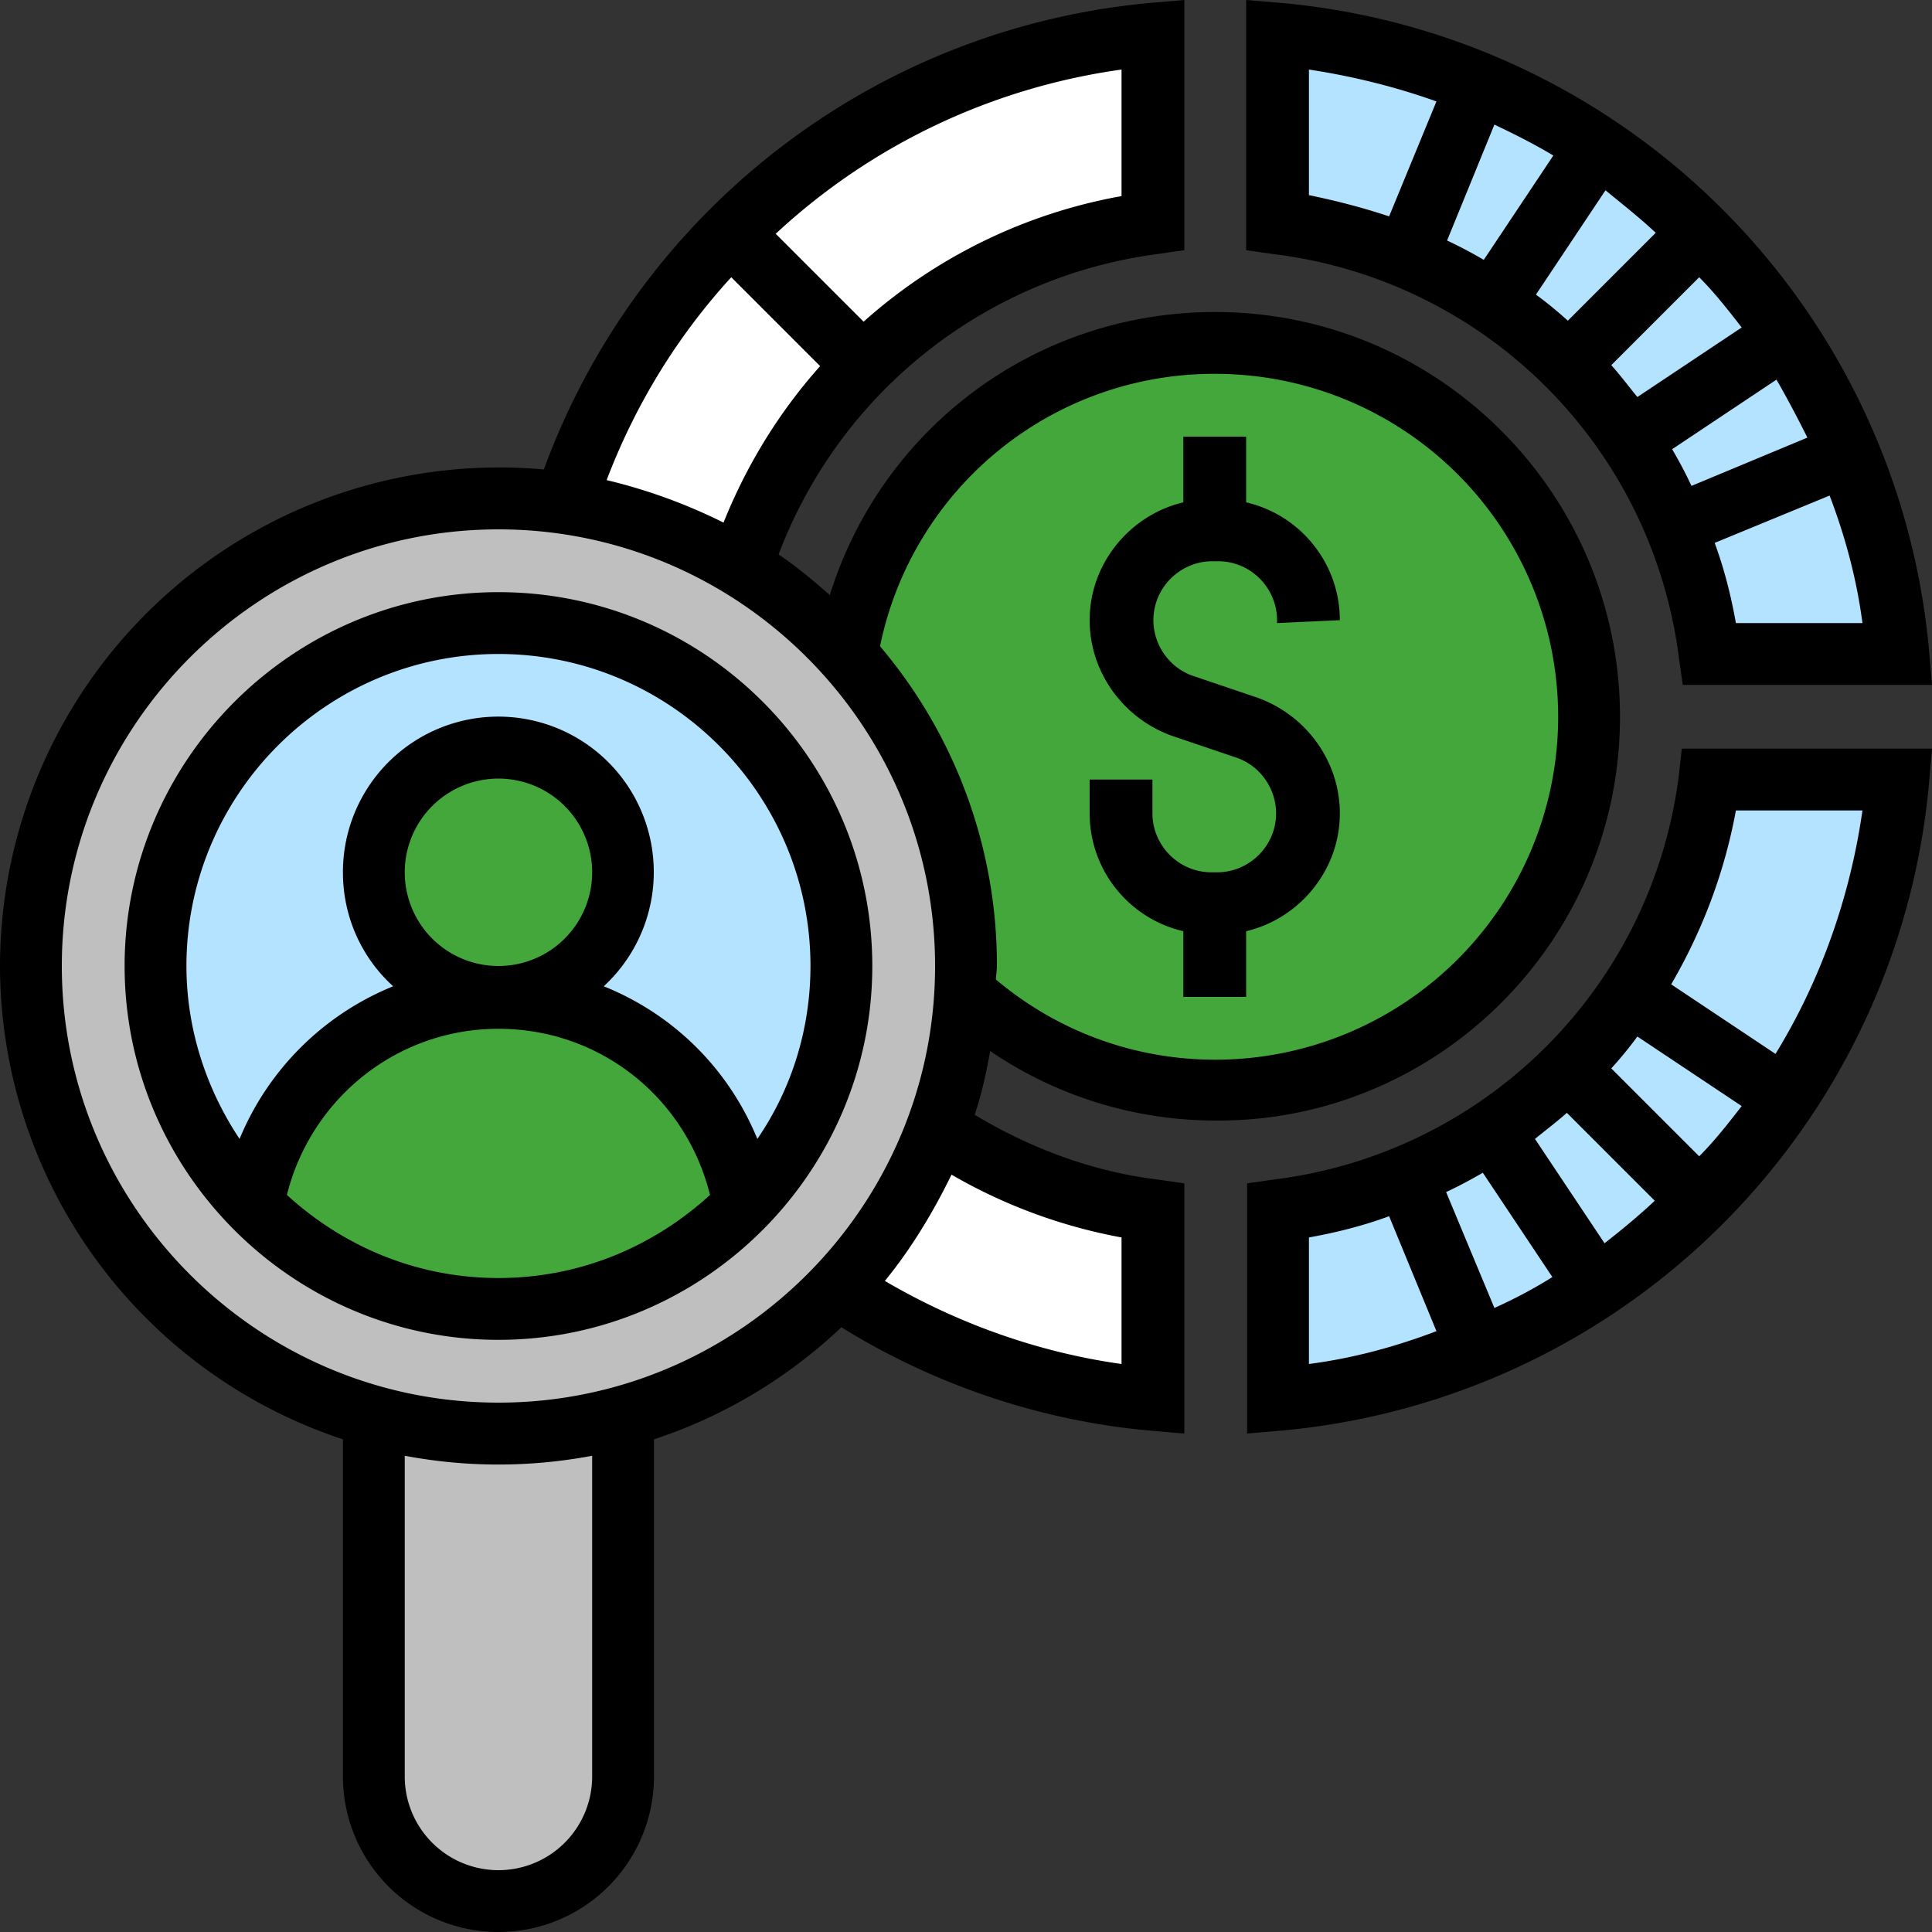
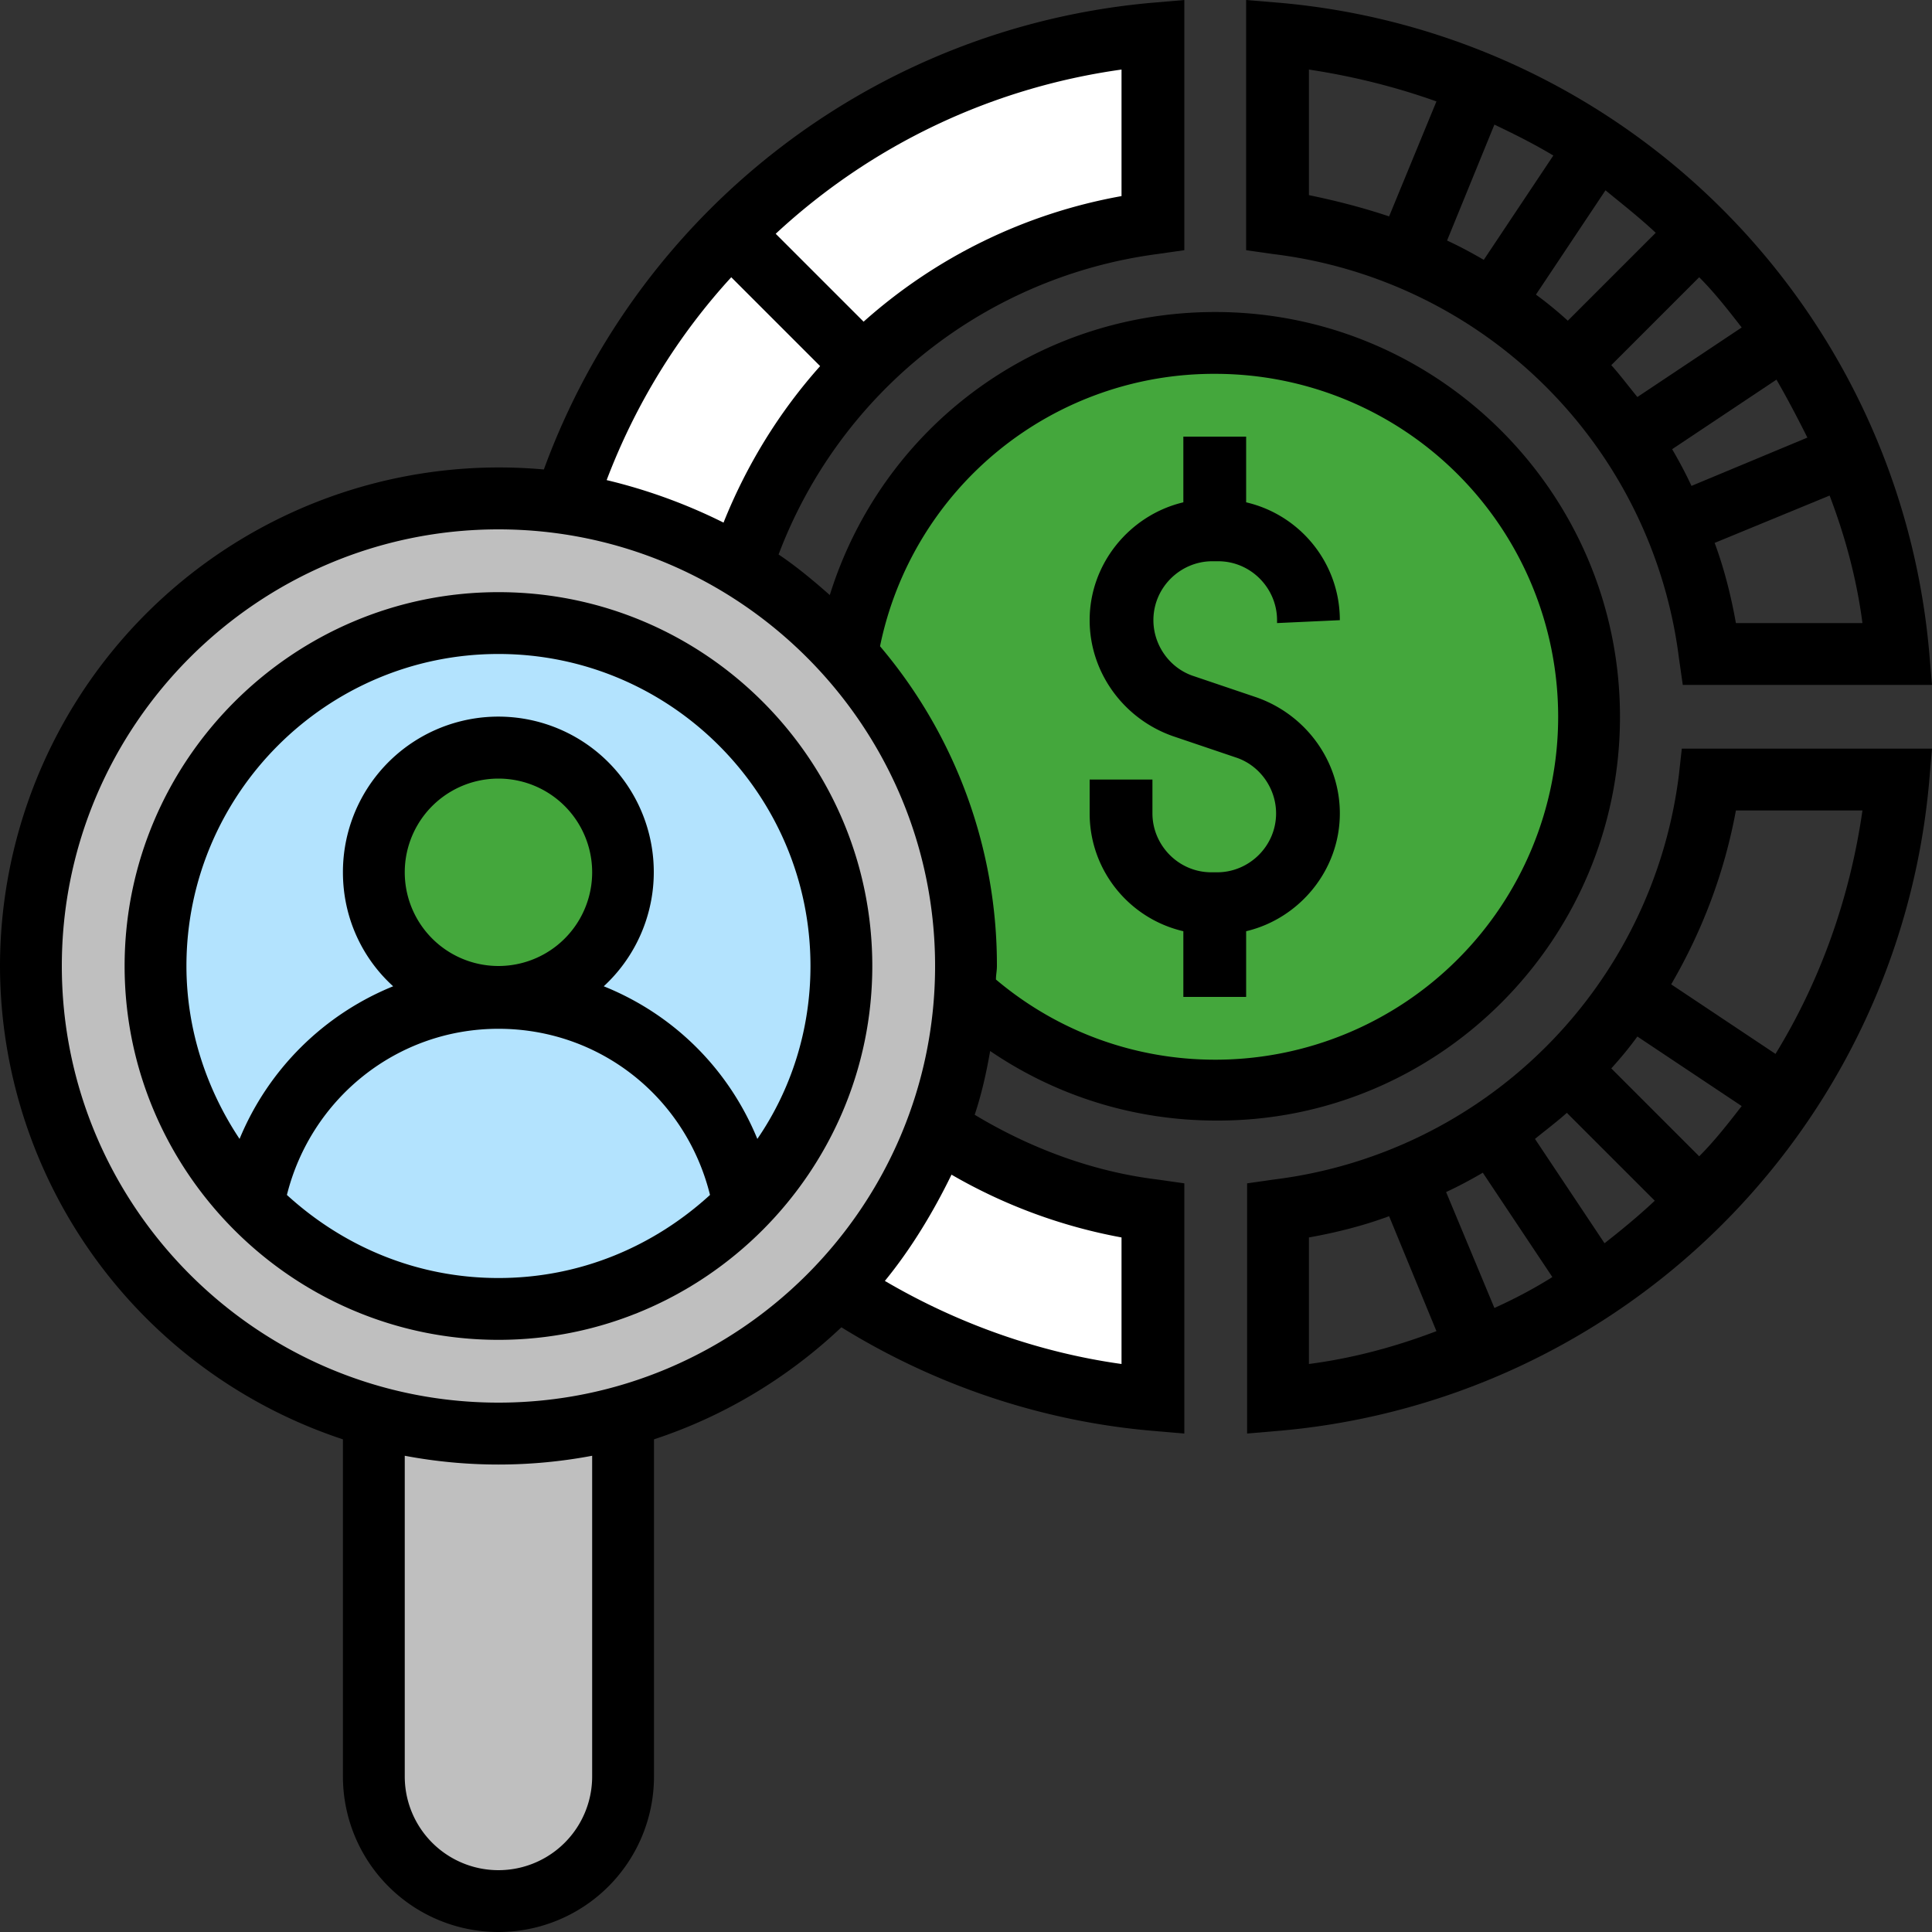
<svg xmlns="http://www.w3.org/2000/svg" version="1.1" id="Layer_1" x="0" y="0" viewBox="0 0 200 200" xml:space="preserve">
  <rect x="0" y="0" width="200" height="200" fill="#333333" stroke="none" />
  <style>.st0{fill:#44a73c}.st1{fill:#bfbfbf}.st2{fill:#b3e3fe}.st3{fill:#fff}</style>
  <circle class="st0" cx="126.6" cy="73.6" r="37.1" />
  <circle class="st1" cx="52.1" cy="100.2" r="48.2" />
  <path class="st1" d="M38.4 148.4v36.8s12.4 28.8 26.6 0v-36.8H38.4z" />
  <circle class="st2" cx="51.6" cy="100.6" r="35.5" />
  <circle class="st0" cx="51.6" cy="89.5" r="12.8" />
  <path class="st3" d="M119.8 3.1S76.1 4.3 60.1 50.3l16.7 7.6s11-33 43-35.5V3.1zM96.8 117.9s11.5 6.8 23 8v19.2s-19.5.7-30.3-11.6l7.3-15.6z" />
-   <path class="st2" d="M132.8 4.1s54.1 2.6 64.3 63.6h-19.6s-5.5-37.6-44.8-45.3V4.1zM132.8 125.3s46.4-13.9 44.8-44.6h19.6s-3.2 56.2-64.3 64.5v-19.9z" />
-   <path class="st0" d="M26.6 123.8s3.6-20.5 24.5-20.5 25.7 20.5 25.7 20.5-23.9 29.4-50.2 0z" />
+   <path class="st0" d="M26.6 123.8z" />
  <path d="M51.6 61.3c-21.3 0-38.7 17.4-38.7 38.7s17.4 38.7 38.7 38.7 38.7-17.4 38.7-38.7S73 61.3 51.6 61.3zm0 71c-8.5 0-16.1-3.3-21.9-8.6 2.5-10 11.4-17.2 21.9-17.2s19.4 7.1 21.9 17.2c-5.8 5.3-13.4 8.6-21.9 8.6zm-9.7-42a9.7 9.7 0 0119.4 0 9.7 9.7 0 01-19.4 0zm36.5 27.6c-3-7.3-8.7-12.9-15.9-15.8a16.09 16.09 0 10-27-11.8c0 4.7 2 8.9 5.2 11.8a29 29 0 00-15.9 15.8c-3.4-5.1-5.5-11.3-5.5-17.9 0-17.8 14.5-32.3 32.3-32.3S83.9 82.2 83.9 100c0 6.6-2 12.8-5.5 17.9zM138.7 64.2c0-5.9-4.1-10.9-9.7-12.2v-6.8h-6.5V52c-5.5 1.3-9.7 6.3-9.7 12.2 0 5.4 3.5 10.2 8.6 12l6.5 2.2c2.5.8 4.2 3.2 4.2 5.8 0 3.4-2.8 6.1-6.1 6.1h-.6c-3.4 0-6.1-2.8-6.1-6.1v-3.5h-6.5v3.5c0 5.9 4.1 10.9 9.7 12.2v6.8h6.5v-6.8c5.5-1.3 9.7-6.3 9.7-12.2 0-5.4-3.5-10.2-8.6-12l-6.5-2.2c-2.5-.8-4.2-3.2-4.2-5.8 0-3.4 2.8-6.1 6.1-6.1h.6c3.4 0 6.1 2.8 6.1 6.1v.3l6.5-.3z" />
  <path d="M167.7 74.2c0-23.1-18.8-41.9-41.9-41.9-18.6 0-34.5 12-39.9 29.3-1.7-1.5-3.5-3-5.3-4.2a48.74 48.74 0 0139.2-31.1l2.8-.4V0l-3.5.3c-28.6 2.6-53 21.5-62.8 48.3A51.66 51.66 0 000 100a51.7 51.7 0 0035.5 49v34.9a16.09 16.09 0 1032.2 0V149c7.3-2.4 13.9-6.4 19.4-11.6 9.7 6 20.7 9.7 32 10.7l3.5.3v-25.9l-2.8-.4c-6.6-.8-13.1-3.2-18.9-6.7.7-2.1 1.2-4.3 1.6-6.6 6.9 4.7 15 7.2 23.4 7.2 23 .1 41.8-18.7 41.8-41.8zm-51.6-67v13.1a54.5 54.5 0 00-26.7 13l-9.1-9.1c9.8-9.1 22.2-15.1 35.8-17zM75.7 28.7l9.2 9.2c-4.2 4.7-7.6 10.2-10 16.2-3.8-1.9-7.9-3.4-12.1-4.4 3-7.9 7.4-15 12.9-21zM61.3 183.9a9.7 9.7 0 01-19.4 0v-33.2a52.26 52.26 0 0019.4 0v33.2zm-9.7-38.7c-24.9 0-45.2-20.3-45.2-45.2s20.3-45.2 45.2-45.2S96.8 75.1 96.8 100s-20.3 45.2-45.2 45.2zm64.5-17.1v13.1c-8.6-1.2-17-4.2-24.5-8.6 2.7-3.3 5-7.1 6.9-11a54.9 54.9 0 0017.6 6.5zm9.7-18.4c-8.3 0-16.3-2.9-22.7-8.3 0-.5.1-.9.1-1.4a51 51 0 00-12.1-33.1 35.28 35.28 0 0134.7-28.2 35.5 35.5 0 010 71z" />
  <path d="M173.8 68.1l.4 2.8H200l-.3-3.5A74.01 74.01 0 00132.6.3L129 0v25.9l2.8.4a48.2 48.2 0 0142 41.8zm19-3.6h-13.1c-.5-2.8-1.2-5.6-2.2-8.3l11.9-4.9c1.6 4.2 2.8 8.6 3.4 13.2zm-5.7-19.2l-12 5c-.6-1.3-1.3-2.6-2-3.8l10.8-7.2c1.1 1.9 2.2 4 3.2 6zm-6.8-11.4l-10.8 7.2c-.9-1.1-1.8-2.3-2.7-3.3l9.1-9.1c1.6 1.6 3 3.4 4.4 5.2zm-8.9-9.8l-9.1 9.1c-1.1-1-2.2-1.9-3.3-2.7l7.2-10.8c1.7 1.4 3.5 2.8 5.2 4.4zm-16.7-11.2c2.1 1 4.1 2 6.1 3.2l-7.2 10.8c-1.2-.7-2.5-1.4-3.8-2l4.9-12zm-19.2-5.7c4.6.7 9 1.8 13.2 3.3l-4.9 11.9c-2.7-.9-5.4-1.6-8.3-2.2v-13zM173.8 80.2a48.2 48.2 0 01-41.9 41.9l-2.8.4v25.9l3.5-.3A74.01 74.01 0 00199.7 81l.3-3.5h-25.9l-.3 2.7zm-38.3 61v-13.1c2.8-.5 5.6-1.2 8.3-2.2l4.9 11.9c-4.2 1.6-8.6 2.8-13.2 3.4zm19.2-5.8l-5-12c1.3-.6 2.6-1.3 3.8-2l7.2 10.8c-1.9 1.2-4 2.3-6 3.2zm11.4-6.7l-7.2-10.8c1.1-.9 2.3-1.8 3.3-2.7l9.1 9.1c-1.6 1.5-3.4 3-5.2 4.4zm9.8-9l-9.1-9.1c1-1.1 1.9-2.2 2.7-3.3l10.8 7.2c-1.4 1.8-2.8 3.6-4.4 5.2zm16.9-35.8c-1.3 9.1-4.4 17.7-9 25.2l-10.8-7.2c3.2-5.5 5.5-11.5 6.7-18h13.1z" />
</svg>